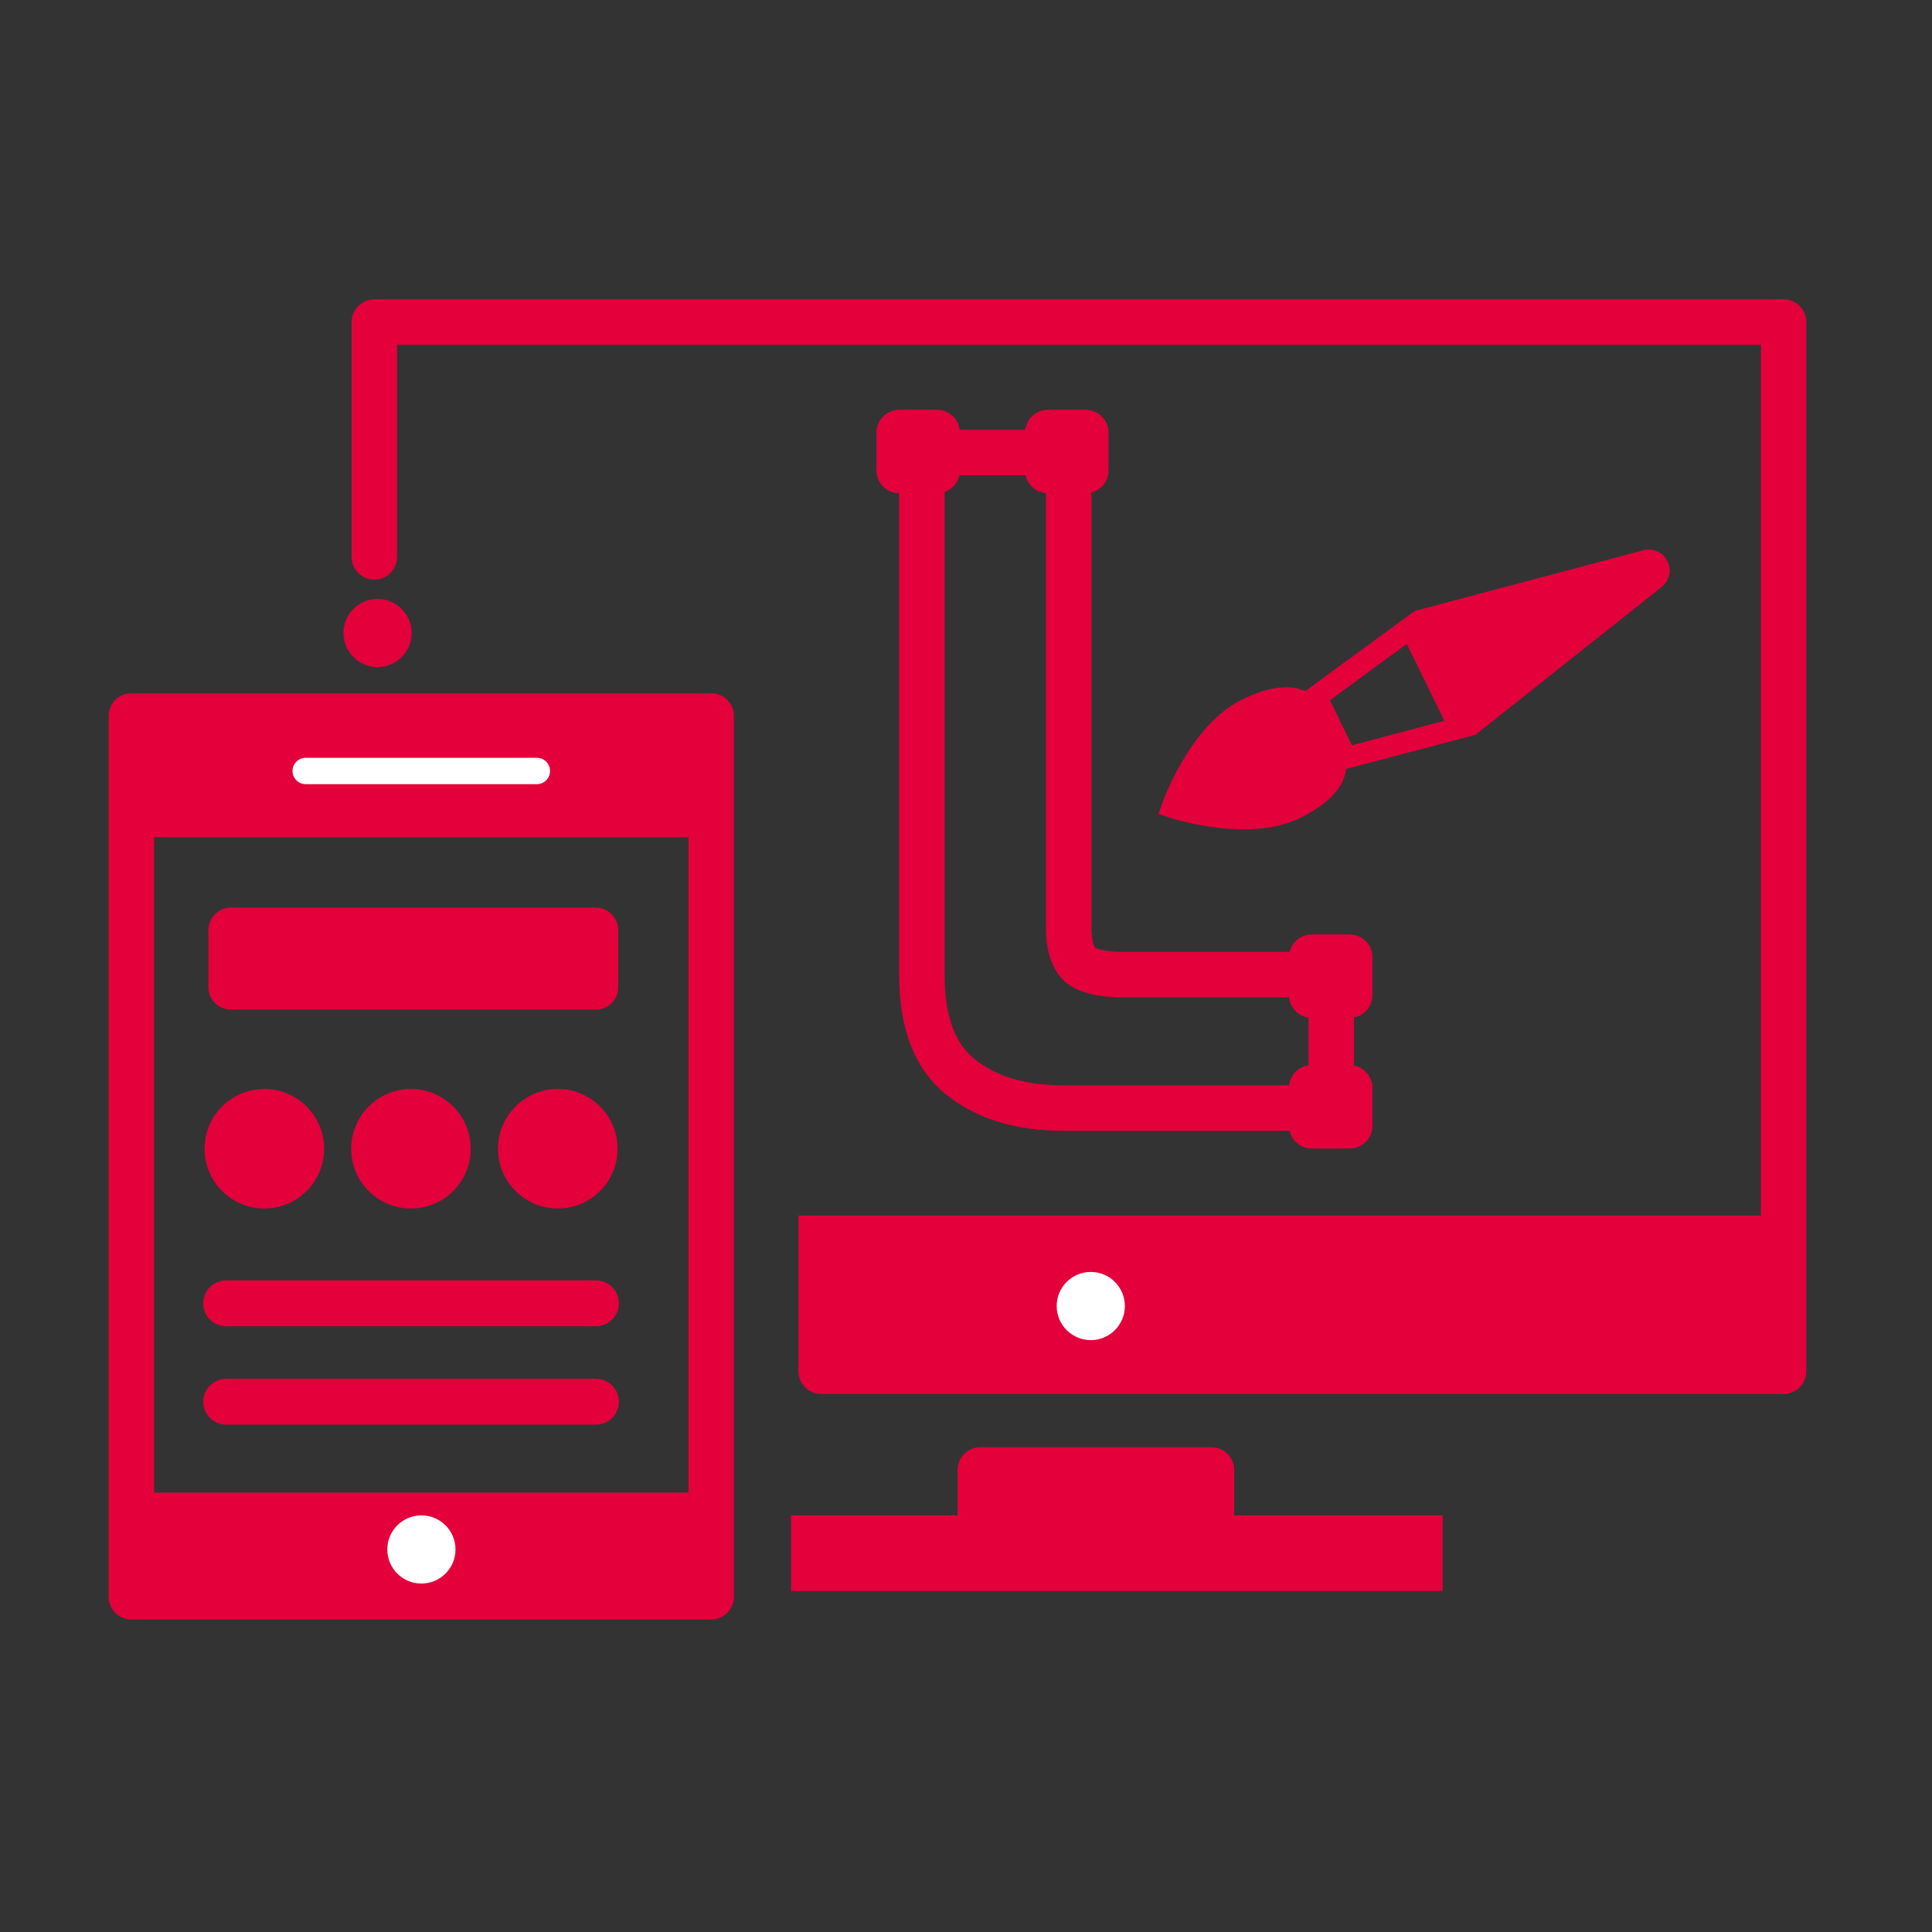
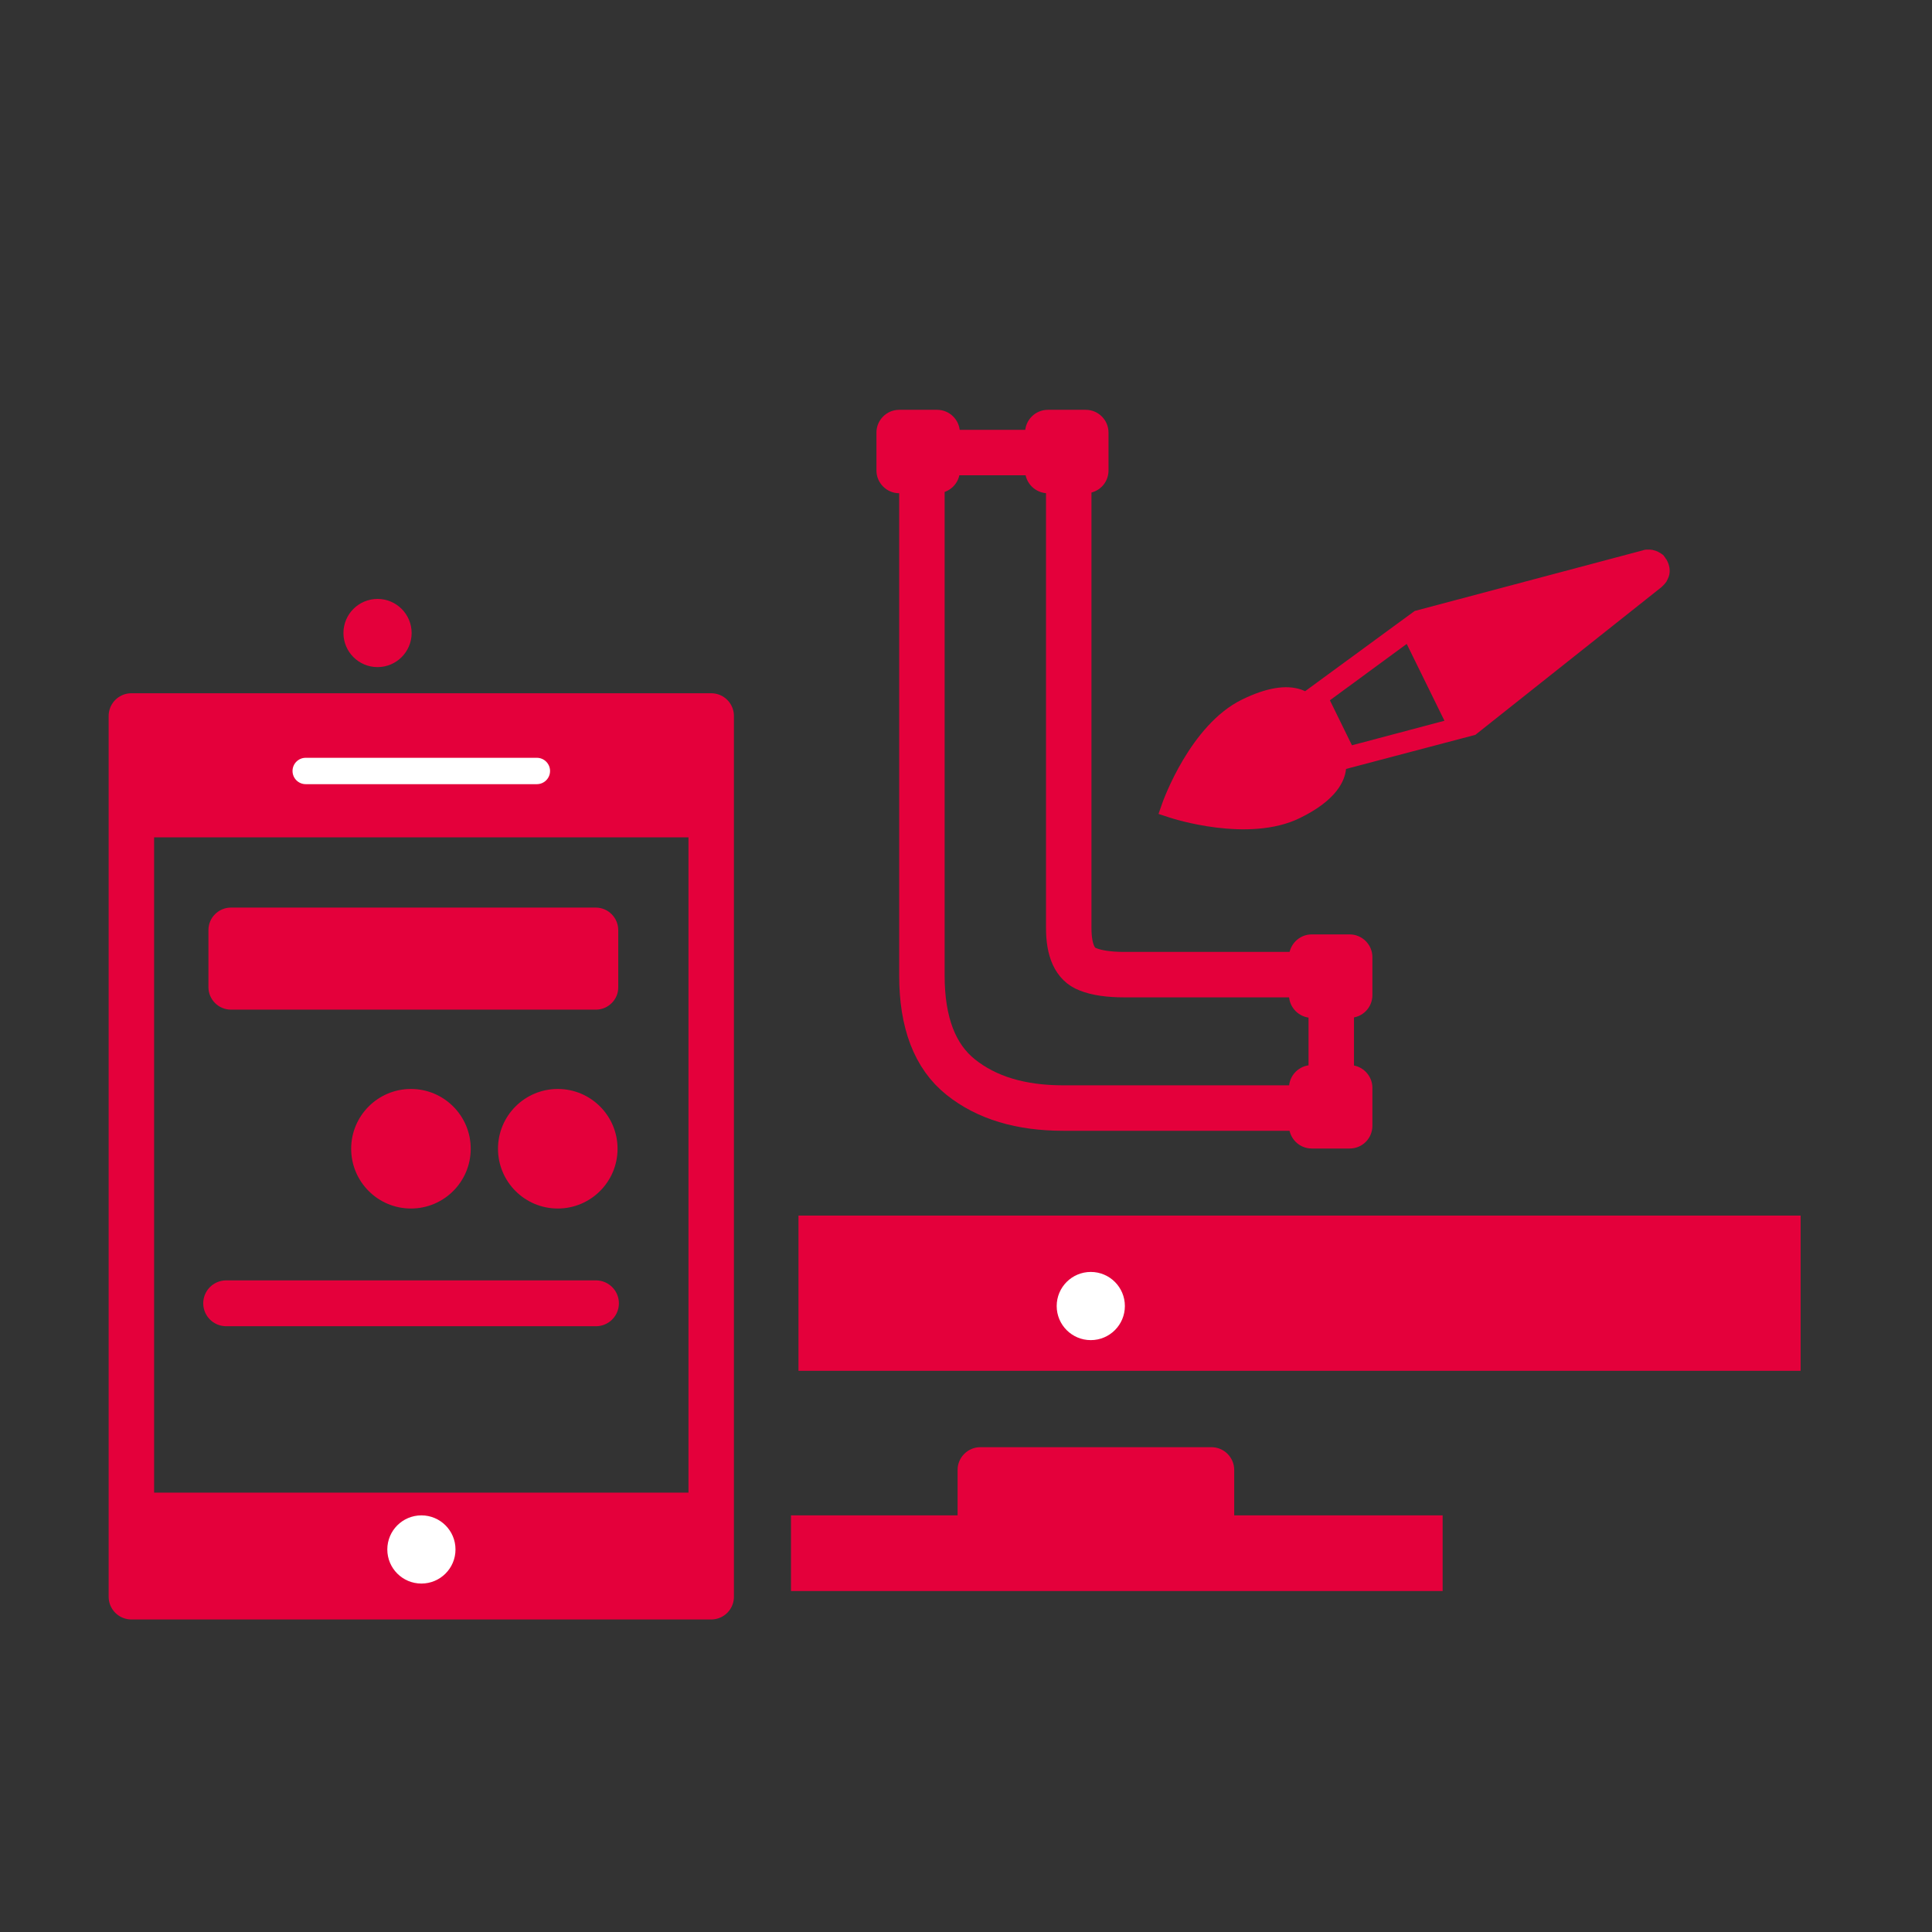
<svg xmlns="http://www.w3.org/2000/svg" version="1.1" id="Ebene_1" x="0px" y="0px" viewBox="0 0 85 85" style="enable-background:new 0 0 85 85;" xml:space="preserve">
  <rect x="0" y="0" width="85" height="85" fill="#333333" stroke="none" />
  <style type="text/css">
	.st0{fill:#E4003B;}
	.st1{fill:none;stroke:#E4003B;stroke-width:2;stroke-linecap:round;stroke-miterlimit:10;}
	.st2{fill:#FFFFFF;}
	.st3{fill:none;stroke:#E4003B;stroke-width:2;stroke-linecap:round;stroke-linejoin:round;stroke-miterlimit:10;}
	.st4{fill:none;stroke:#E4003B;stroke-width:2;stroke-miterlimit:10;}
	.st5{fill:none;stroke:#E4003B;stroke-width:2.017;stroke-linecap:round;stroke-linejoin:round;stroke-miterlimit:10;}
	.st6{fill:#E4003B;stroke:#E4003B;stroke-width:2.103;stroke-miterlimit:10;}
	.st7{fill:#E4003B;stroke:#E4003B;stroke-width:2.103;stroke-linecap:round;stroke-linejoin:round;stroke-miterlimit:10;}
	.st8{fill:none;stroke:#E4003B;stroke-width:2.148;stroke-linecap:round;stroke-linejoin:round;stroke-miterlimit:10;}
	.st9{fill:none;stroke:#E4003B;stroke-width:2.148;stroke-miterlimit:10;}
	.st10{fill:none;stroke:#E4003B;stroke-width:1.333;stroke-miterlimit:10;}
	.st11{fill:#FFFFFF;stroke:#E4003B;stroke-width:1.312;stroke-miterlimit:10;}
	.st12{fill:none;stroke:#E4003B;stroke-width:1.333;stroke-linecap:round;stroke-miterlimit:10;}
	.st13{fill:#E4003B;stroke:#E4003B;stroke-width:2;stroke-linecap:round;stroke-linejoin:round;stroke-miterlimit:10;}
</style>
  <g>
    <circle class="st0" cx="16.61" cy="27.85" r="1.5" />
    <rect x="5.78" y="31.5" class="st3" width="25.51" height="38.75" />
    <rect x="5.79" y="31.67" class="st0" width="25.5" height="5.17" />
    <rect x="5.79" y="65.67" class="st0" width="25.5" height="5.17" />
    <circle class="st2" cx="18.54" cy="68.17" r="1.5" />
    <path class="st2" d="M23.62,34.5H13.45c-0.32,0-0.58-0.26-0.58-0.58l0,0c0-0.32,0.26-0.58,0.58-0.58h10.17   c0.32,0,0.58,0.26,0.58,0.58l0,0C24.2,34.24,23.94,34.5,23.62,34.5z" />
    <path class="st0" d="M54.3,66.67v-2c0-0.55-0.45-1-1-1H43.13c-0.55,0-1,0.45-1,1v2H34.8V70h28.67v-3.33H54.3z" />
-     <polyline class="st3" points="16.47,24.5 16.47,14.17 78.47,14.17 78.47,60.33 36.13,60.33  " />
    <rect x="35.13" y="53.48" class="st0" width="44.09" height="6.83" />
    <circle class="st2" cx="47.99" cy="57.46" r="1.5" />
    <path class="st0" d="M73.37,24.72c0-0.01-0.01-0.01-0.01-0.02c-0.01-0.03-0.03-0.05-0.04-0.08c0-0.01-0.01-0.02-0.02-0.02   c-0.01-0.02-0.02-0.03-0.03-0.05c-0.01-0.01-0.01-0.02-0.02-0.03c-0.01-0.01-0.02-0.03-0.03-0.04c-0.01-0.01-0.02-0.02-0.02-0.03   c-0.01-0.01-0.02-0.02-0.04-0.04c-0.01-0.01-0.02-0.02-0.03-0.02c-0.01-0.01-0.03-0.02-0.04-0.03c-0.01-0.01-0.02-0.01-0.03-0.02   c-0.02-0.01-0.03-0.02-0.05-0.03c-0.01,0-0.01-0.01-0.02-0.01c-0.02-0.01-0.05-0.03-0.07-0.04c0,0-0.01,0-0.01,0   c-0.02-0.01-0.05-0.02-0.07-0.03c0,0,0,0-0.01,0c-0.02-0.01-0.04-0.01-0.06-0.02c0,0-0.01,0-0.01,0c-0.02-0.01-0.05-0.01-0.07-0.02   c-0.01,0-0.02,0-0.02,0c-0.02,0-0.03,0-0.05-0.01c-0.01,0-0.02,0-0.03,0c-0.02,0-0.03,0-0.05,0c-0.01,0-0.02,0-0.03,0   c-0.02,0-0.03,0-0.05,0c-0.01,0-0.02,0-0.03,0c-0.02,0-0.03,0-0.05,0.01c-0.01,0-0.02,0-0.02,0c-0.02,0-0.05,0.01-0.07,0.02l0,0   l-10.05,2.67l0,0l-4.82,3.53c-0.05-0.02-0.11-0.05-0.17-0.07c-0.67-0.23-1.55-0.08-2.61,0.44c-2.27,1.11-3.46,4.43-3.51,4.57   l-0.16,0.46l0.46,0.15c0.14,0.05,3.5,1.14,5.76,0.03c1.62-0.79,1.98-1.64,2.03-2.16l5.69-1.5l8.19-6.5   c0.08-0.07,0.15-0.15,0.21-0.23c0.04-0.07,0.07-0.14,0.1-0.21C73.49,25.18,73.47,24.94,73.37,24.72z M59.48,32.79l-0.97-1.98   l3.38-2.48l1.66,3.38L59.48,32.79z" />
    <g>
      <path class="st4" d="M40.56,42.92V19.91h6.46v20.92c0,1,0.28,1.6,0.83,1.81c0.39,0.16,0.93,0.24,1.62,0.24h9.1v5.87H46.78    c-1.87,0-3.37-0.45-4.51-1.36S40.56,44.99,40.56,42.92z" />
    </g>
    <path class="st0" d="M41.23,21.7h-1.67c-0.55,0-1-0.45-1-1v-1.67c0-0.55,0.45-1,1-1h1.67c0.55,0,1,0.45,1,1v1.67   C42.23,21.25,41.78,21.7,41.23,21.7z" />
    <path class="st0" d="M47.77,21.7h-1.67c-0.55,0-1-0.45-1-1v-1.67c0-0.55,0.45-1,1-1h1.67c0.55,0,1,0.45,1,1v1.67   C48.77,21.25,48.33,21.7,47.77,21.7z" />
    <path class="st0" d="M59.38,44.78h-1.67c-0.55,0-1-0.45-1-1v-1.67c0-0.55,0.45-1,1-1h1.67c0.55,0,1,0.45,1,1v1.67   C60.38,44.33,59.94,44.78,59.38,44.78z" />
    <path class="st0" d="M59.38,50.53h-1.67c-0.55,0-1-0.45-1-1v-1.67c0-0.55,0.45-1,1-1h1.67c0.55,0,1,0.45,1,1v1.67   C60.38,50.08,59.94,50.53,59.38,50.53z" />
    <line class="st5" x1="9.95" y1="57.34" x2="26.22" y2="57.34" />
-     <line class="st5" x1="9.95" y1="61.67" x2="26.22" y2="61.67" />
    <g>
      <path class="st0" d="M26.22,44.42H10.16c-0.55,0-0.99-0.45-0.99-0.99v-2.51c0-0.55,0.45-0.99,0.99-0.99h16.05    c0.55,0,0.99,0.45,0.99,0.99v2.51C27.21,43.97,26.76,44.42,26.22,44.42z" />
    </g>
    <g>
-       <circle class="st0" cx="11.63" cy="50.54" r="2.63" />
      <circle class="st0" cx="18.08" cy="50.54" r="2.63" />
      <circle class="st0" cx="24.54" cy="50.54" r="2.63" />
    </g>
  </g>
</svg>